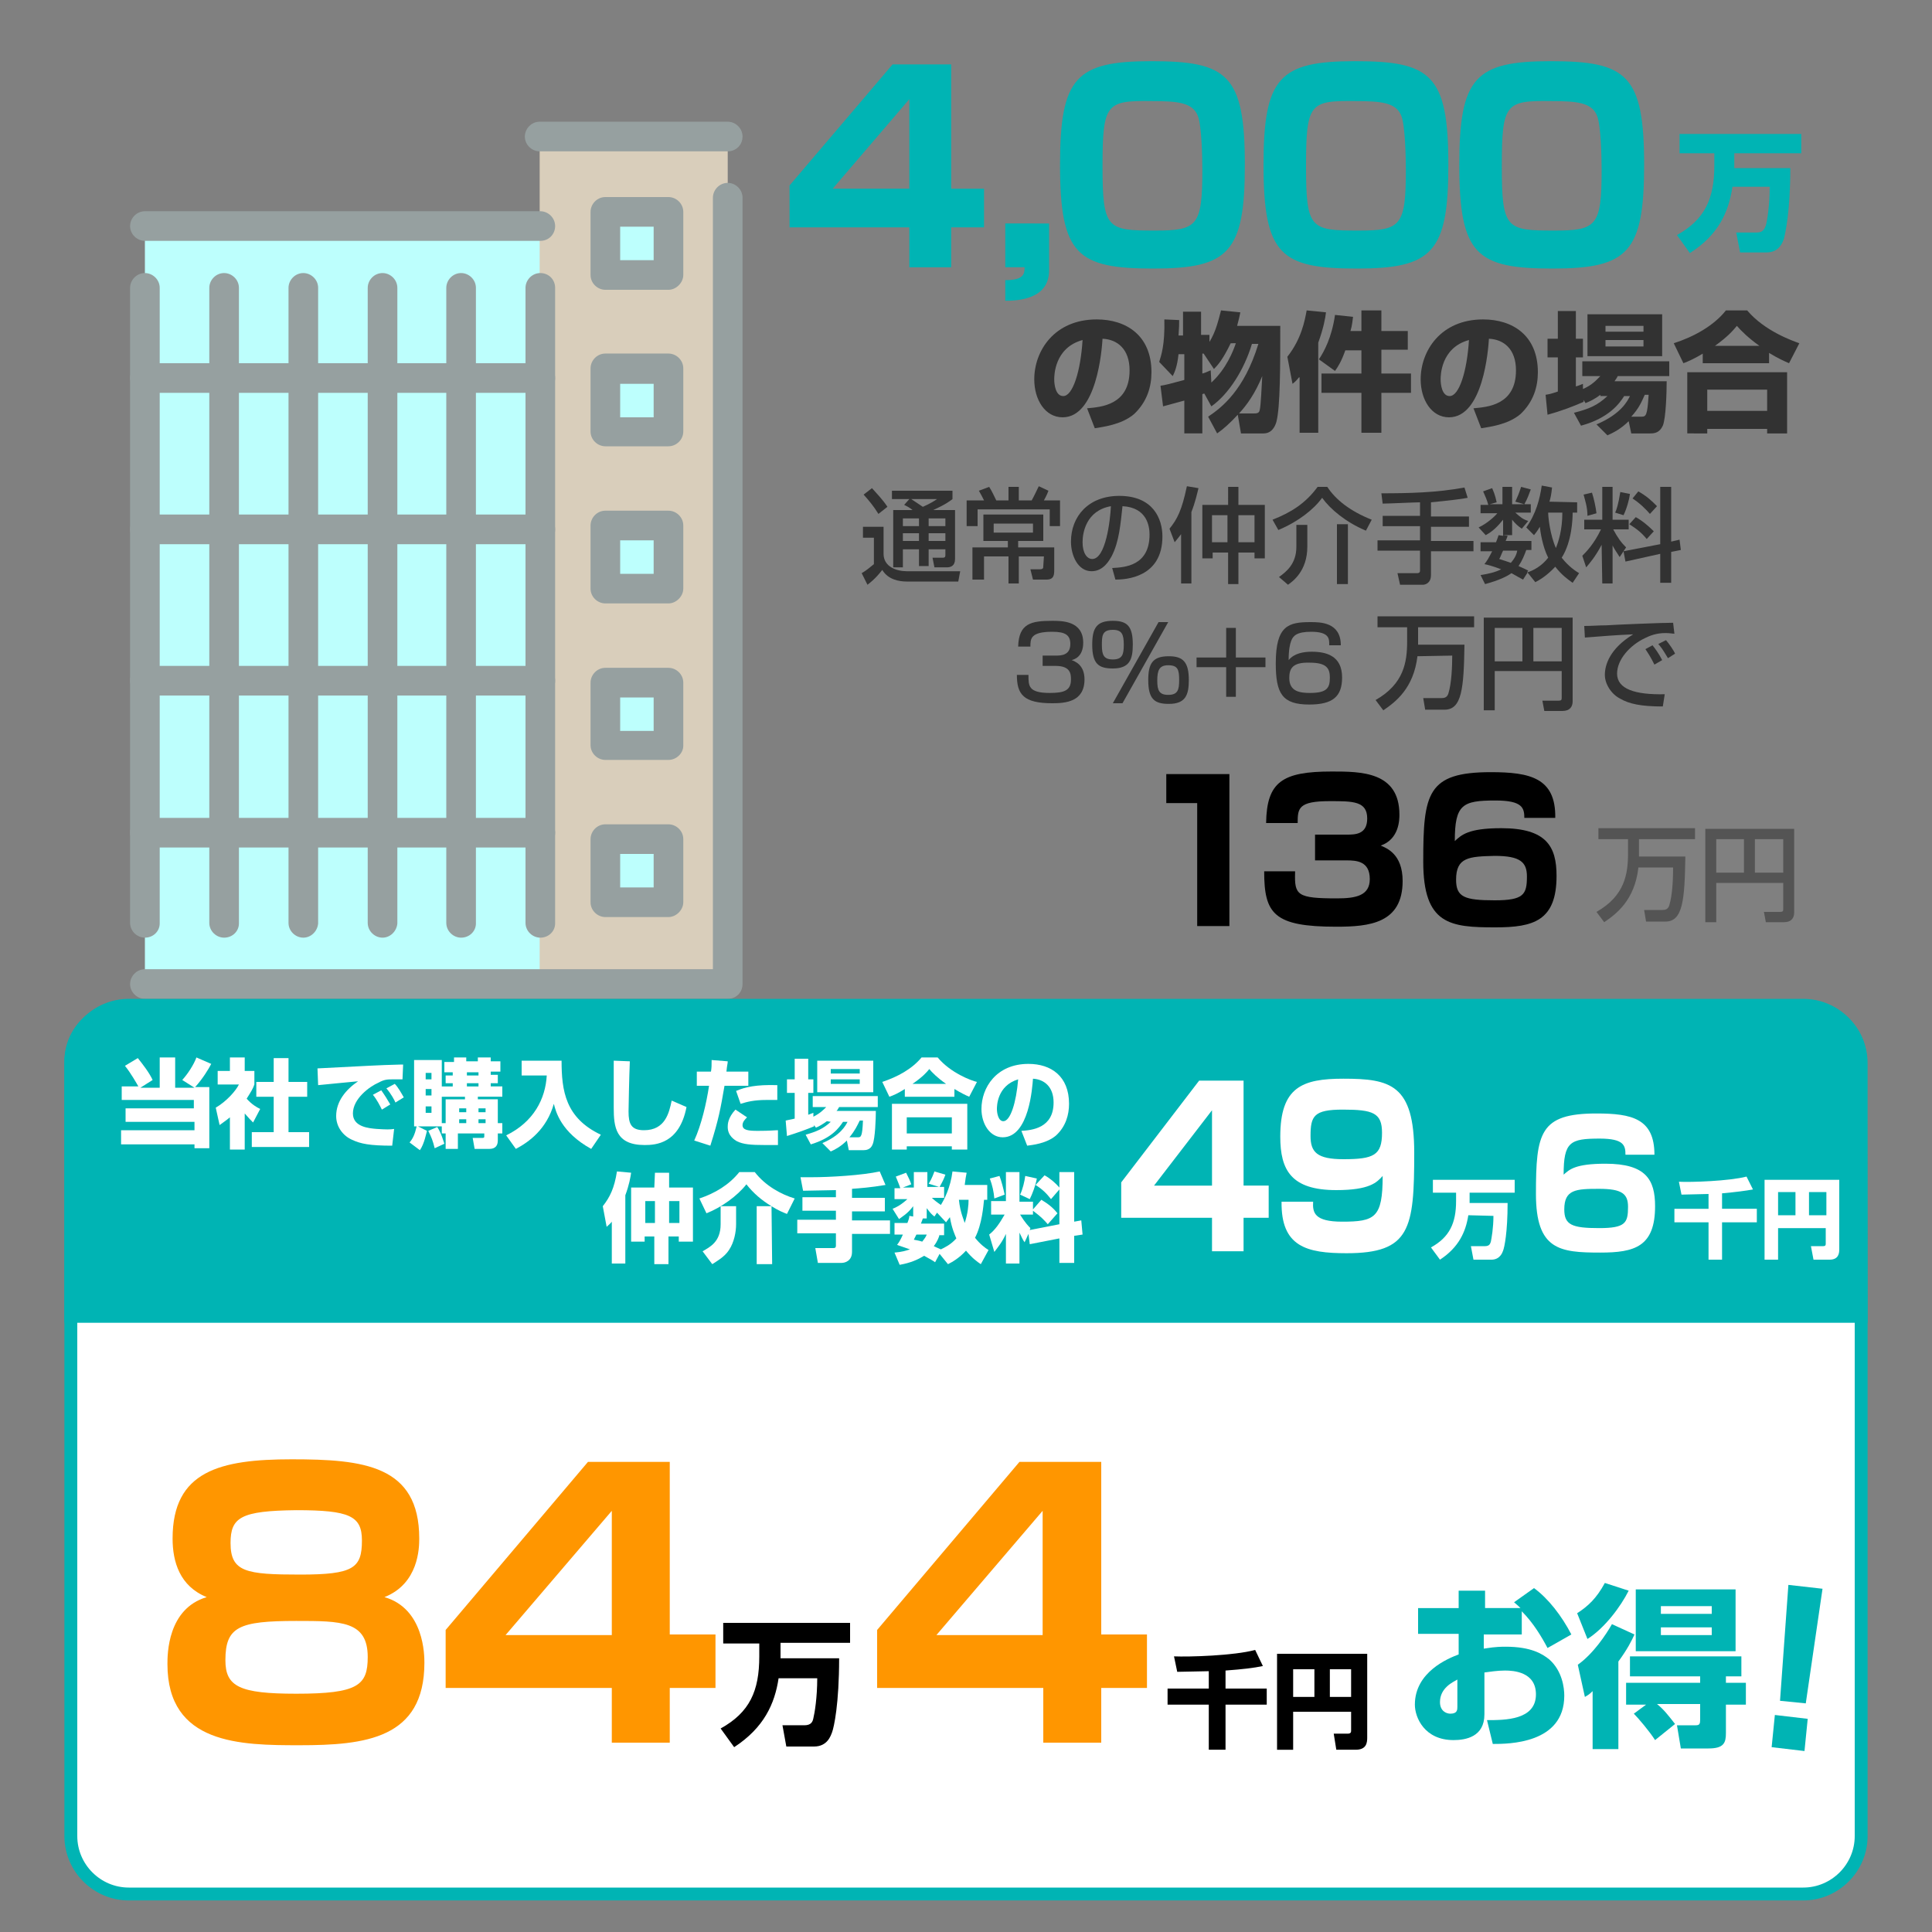
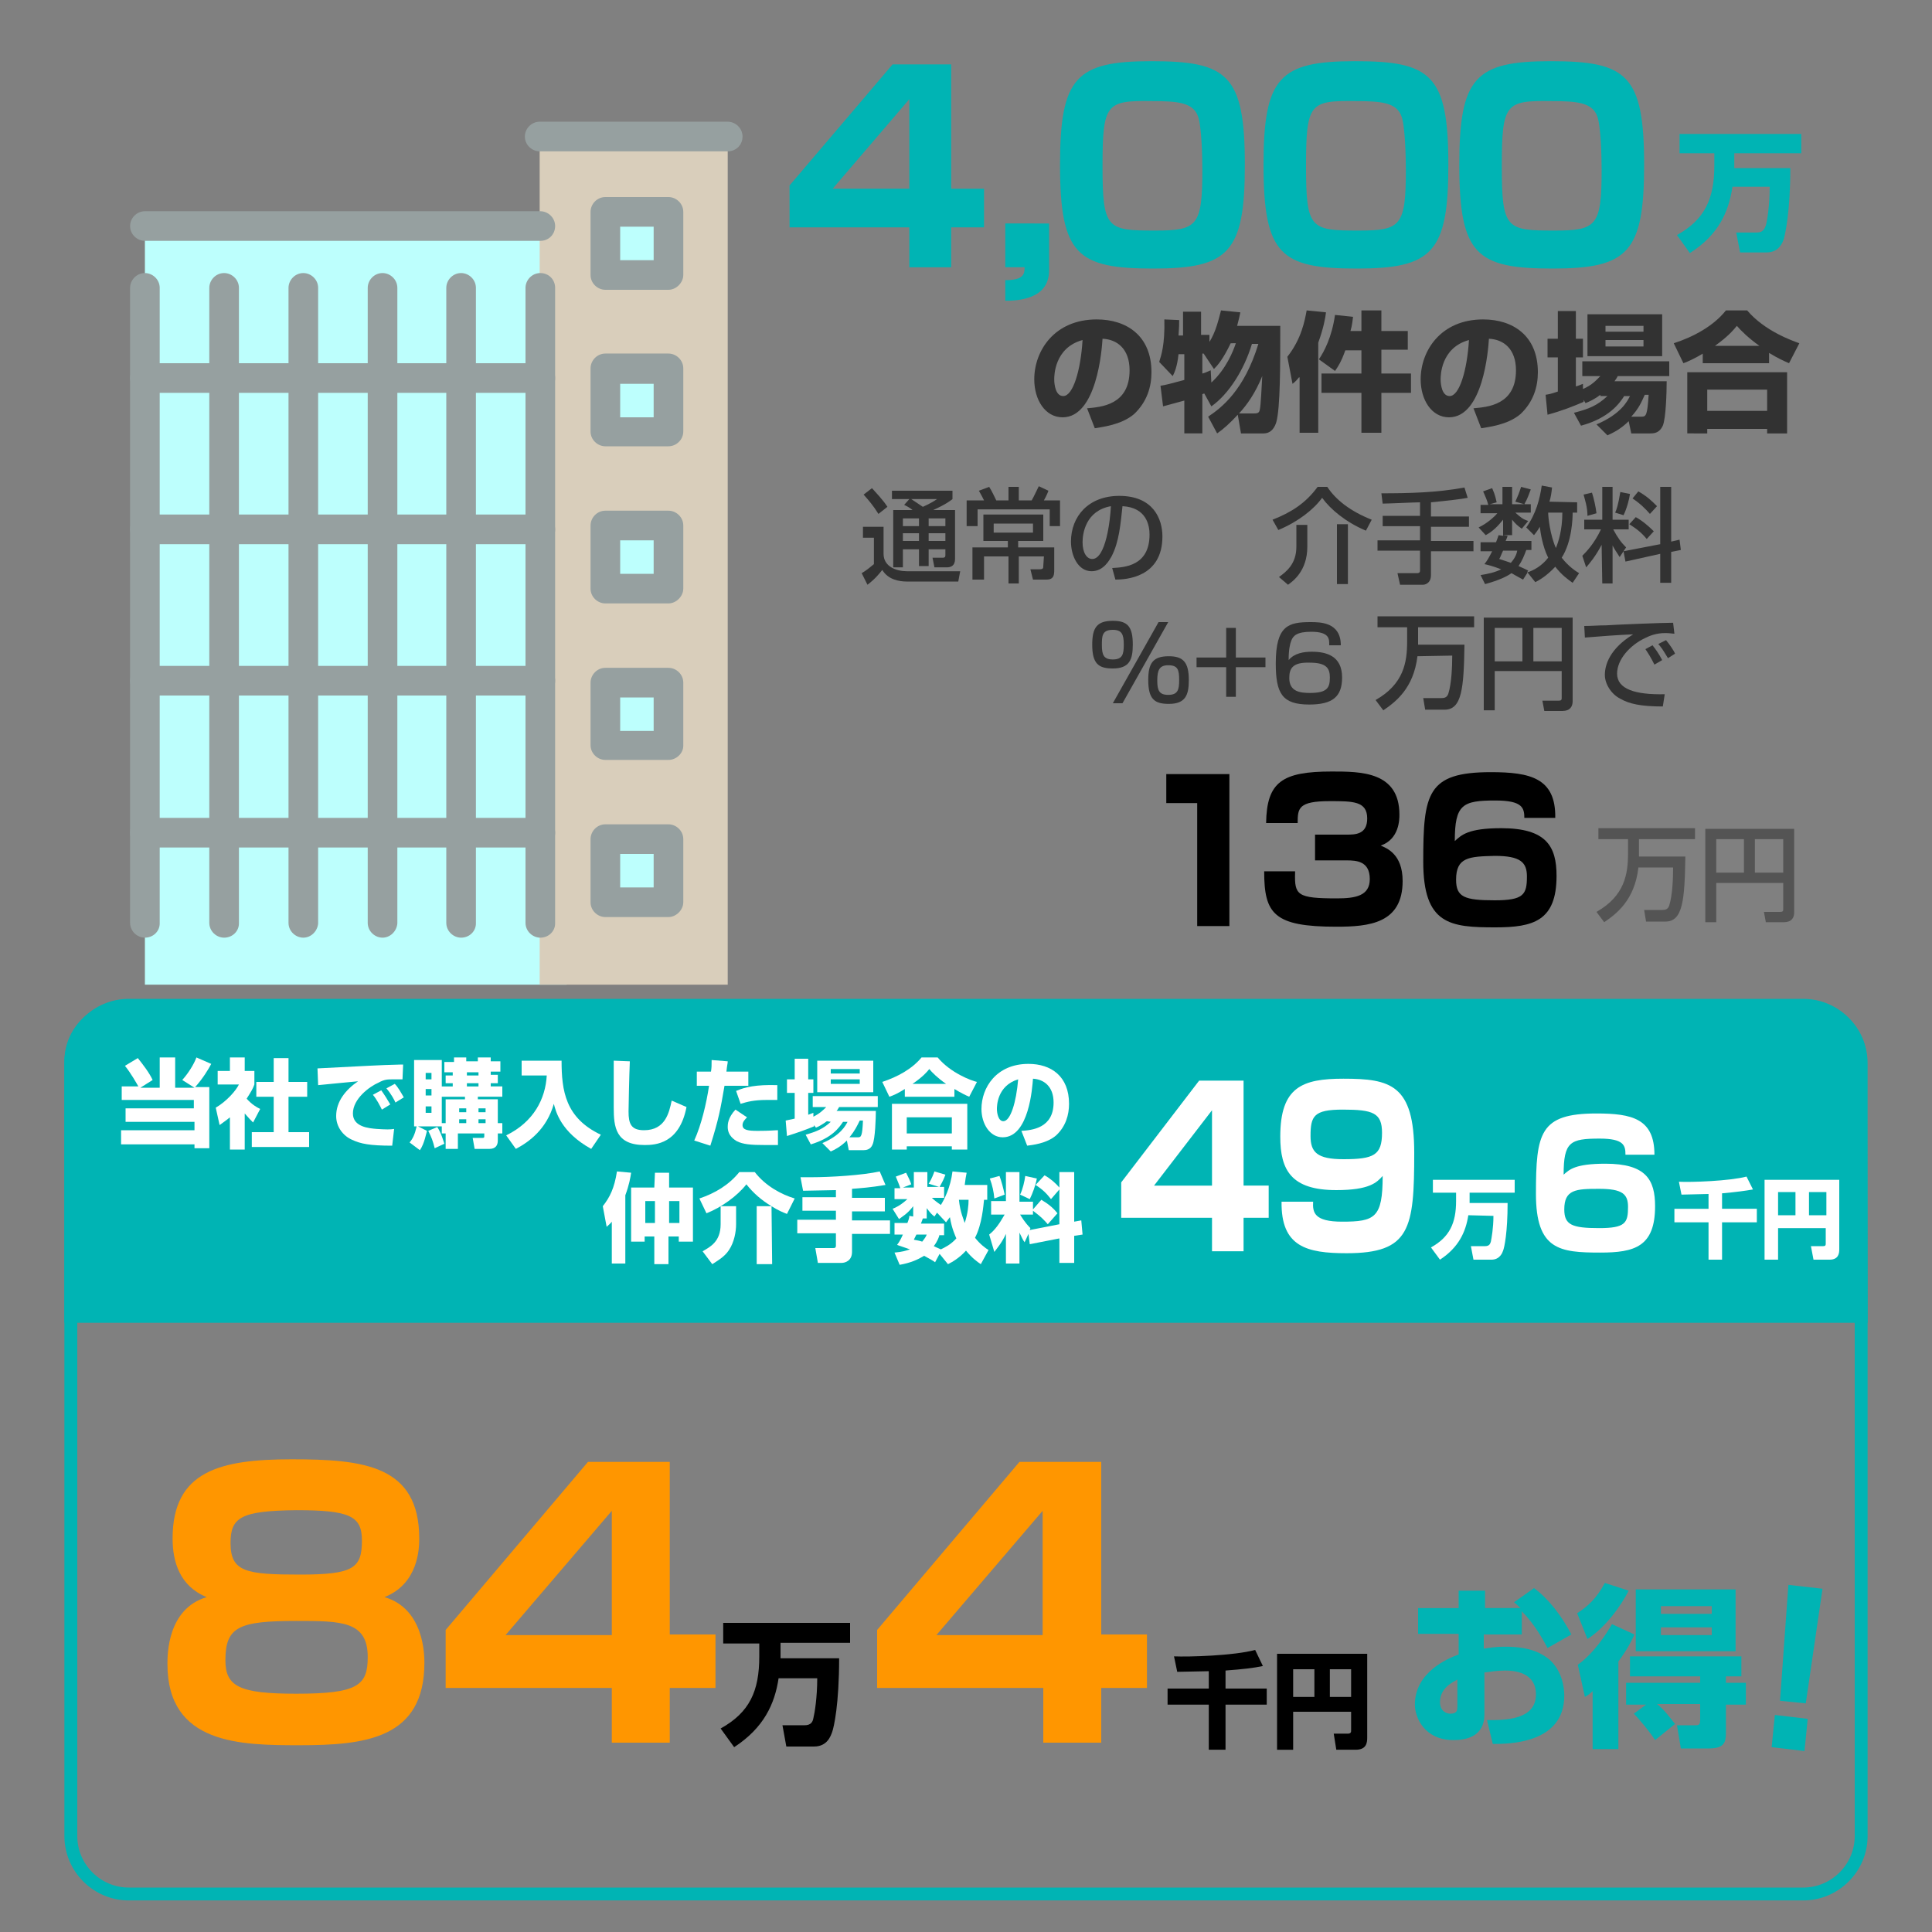
<svg xmlns="http://www.w3.org/2000/svg" version="1.1" id="レイヤー_1" x="0px" y="0px" viewBox="0 0 300 300" style="enable-background:new 0 0 300 300;" xml:space="preserve">
  <rect x="0" y="0" width="300" height="300" fill="#808080" stroke="none" />
  <style type="text/css">
	.st0{fill-rule:evenodd;clip-rule:evenodd;fill:#BDFFFD;}
	.st1{fill-rule:evenodd;clip-rule:evenodd;fill:#D9CEBB;}
	.st2{fill:#96A0A0;}
	.st3{fill:#FFFFFF;}
	.st4{fill:#00B4B4;}
	.st5{enable-background:new    ;}
	.st6{fill:#545454;}
	.st7{fill:#323232;}
	.st8{fill:none;}
	.st9{fill:#FF9600;}
</style>
  <g id="レイヤー_4">
    <g id="group_00000125567505036780927550000000438115280079478401_">
      <rect x="22.5" y="35.2" class="st0" width="65.5" height="117.7" />
      <rect x="83.8" y="21.3" class="st1" width="29.2" height="131.6" />
      <rect x="93.3" y="32.9" class="st0" width="10.5" height="10.5" />
      <rect x="93.3" y="56.9" class="st0" width="10.5" height="10.5" />
      <rect x="93.3" y="81.3" class="st0" width="10.5" height="10.5" />
      <rect x="93.3" y="105.6" class="st0" width="10.5" height="10.5" />
      <rect x="93.3" y="130" class="st0" width="10.5" height="10.5" />
-       <path class="st2" d="M113,155.1H22.5c-1.2,0-2.3-1-2.3-2.3c0-1.2,1-2.3,2.3-2.3h88.2V30.7c0-1.2,1-2.3,2.3-2.3    c1.2,0,2.3,1,2.3,2.3v122.1C115.3,154.1,114.3,155.1,113,155.1z" />
      <path class="st2" d="M83.9,37.4H22.5c-1.2,0-2.3-1-2.3-2.3c0-1.2,1-2.3,2.3-2.3h61.4c1.2,0,2.3,1,2.3,2.3    C86.2,36.4,85.2,37.4,83.9,37.4z" />
      <path class="st2" d="M113,23.5H83.8c-1.2,0-2.3-1-2.3-2.3c0-1.2,1-2.3,2.3-2.3H113c1.2,0,2.3,1,2.3,2.3S114.3,23.5,113,23.5z" />
      <path class="st2" d="M103.8,142.4H94c-1.2,0-2.3-1-2.3-2.3v-9.8c0-1.2,1-2.3,2.3-2.3h9.8c1.2,0,2.3,1,2.3,2.3v9.8    C106.1,141.3,105,142.4,103.8,142.4z M96.3,137.8h5.2v-5.2h-5.2V137.8z" />
      <path class="st2" d="M103.8,118H94c-1.2,0-2.3-1-2.3-2.3V106c0-1.2,1-2.3,2.3-2.3h9.8c1.2,0,2.3,1,2.3,2.3v9.8    C106.1,117,105,118,103.8,118z M96.3,113.5h5.2v-5.2h-5.2V113.5z" />
      <path class="st2" d="M103.8,93.7H94c-1.2,0-2.3-1-2.3-2.3v-9.8c0-1.2,1-2.3,2.3-2.3h9.8c1.2,0,2.3,1,2.3,2.3v9.8    C106.1,92.6,105,93.7,103.8,93.7z M96.3,89.1h5.2v-5.2h-5.2V89.1z" />
      <path class="st2" d="M103.8,69.3H94c-1.2,0-2.3-1-2.3-2.3v-9.8c0-1.2,1-2.3,2.3-2.3h9.8c1.2,0,2.3,1,2.3,2.3V67    C106.1,68.3,105,69.3,103.8,69.3z M96.3,64.8h5.2v-5.2h-5.2V64.8z" />
      <path class="st2" d="M103.8,45H94c-1.2,0-2.3-1-2.3-2.3v-9.8c0-1.2,1-2.3,2.3-2.3h9.8c1.2,0,2.3,1,2.3,2.3v9.8    C106.1,43.9,105,45,103.8,45z M96.3,40.4h5.2v-5.2h-5.2V40.4z" />
      <path class="st2" d="M83.9,61H22.5c-1.2,0-2.3-1-2.3-2.3c0-1.2,1-2.3,2.3-2.3h61.4c1.2,0,2.3,1,2.3,2.3C86.2,60,85.2,61,83.9,61z" />
      <path class="st2" d="M83.9,84.5H22.5c-1.2,0-2.3-1-2.3-2.3c0-1.2,1-2.3,2.3-2.3h61.4c1.2,0,2.3,1,2.3,2.3    C86.2,83.5,85.2,84.5,83.9,84.5z" />
      <path class="st2" d="M83.9,108H22.5c-1.2,0-2.3-1-2.3-2.3s1-2.3,2.3-2.3h61.4c1.2,0,2.3,1,2.3,2.3S85.2,108,83.9,108z" />
      <path class="st2" d="M83.9,131.6H22.5c-1.2,0-2.3-1-2.3-2.3s1-2.3,2.3-2.3h61.4c1.2,0,2.3,1,2.3,2.3S85.2,131.6,83.9,131.6z" />
      <path class="st2" d="M59.4,145.6c-1.2,0-2.3-1-2.3-2.3V44.7c0-1.2,1-2.3,2.3-2.3c1.2,0,2.3,1,2.3,2.3v98.7    C61.6,144.6,60.6,145.6,59.4,145.6z" />
      <path class="st2" d="M71.6,145.6c-1.2,0-2.3-1-2.3-2.3V44.7c0-1.2,1-2.3,2.3-2.3c1.2,0,2.3,1,2.3,2.3v98.7    C73.9,144.6,72.9,145.6,71.6,145.6z" />
      <path class="st2" d="M83.9,145.6c-1.2,0-2.3-1-2.3-2.3V44.7c0-1.2,1-2.3,2.3-2.3s2.3,1,2.3,2.3v98.7    C86.2,144.6,85.2,145.6,83.9,145.6z" />
      <path class="st2" d="M47.1,145.6c-1.2,0-2.3-1-2.3-2.3V44.7c0-1.2,1-2.3,2.3-2.3c1.2,0,2.3,1,2.3,2.3v98.7    C49.3,144.6,48.3,145.6,47.1,145.6z" />
      <path class="st2" d="M34.8,145.6c-1.2,0-2.3-1-2.3-2.3V44.7c0-1.2,1-2.3,2.3-2.3c1.2,0,2.3,1,2.3,2.3v98.7    C37.1,144.6,36.1,145.6,34.8,145.6z" />
      <path class="st2" d="M22.5,145.6c-1.2,0-2.3-1-2.3-2.3V44.7c0-1.2,1-2.3,2.3-2.3c1.2,0,2.3,1,2.3,2.3v98.7    C24.8,144.6,23.8,145.6,22.5,145.6z" />
    </g>
    <g>
-       <path class="st3" d="M20,294.1c-5,0-9-4-9-9v-120c0-5,4-9,9-9h260c5,0,9,4,9,9v120c0,5-4,9-9,9H20z" />
      <path class="st4" d="M280,157.1c4.4,0,8,3.6,8,8v120c0,4.4-3.6,8-8,8H20c-4.4,0-8-3.6-8-8v-120c0-4.4,3.6-8,8-8H280 M280,155.1H20    c-5.5,0-10,4.5-10,10v120c0,5.5,4.5,10,10,10h260c5.5,0,10-4.5,10-10v-120C290,159.6,285.5,155.1,280,155.1L280,155.1z" />
    </g>
    <g>
      <g class="st5">
        <path class="st4" d="M147.7,9.9v19.4h5.1v6h-5.1v6.2h-6.5v-6.2h-18.6v-6.5l16-18.8h9.1V9.9z M141.2,15.4l-11.9,13.9h11.9V15.4z" />
      </g>
      <g class="st5">
        <path class="st4" d="M162.9,34.7V42c0,4.5-4.9,4.7-6.8,4.7v-3.2c2.8,0,3-0.9,3-2h-3v-6.8H162.9z" />
      </g>
      <g class="st5">
        <path class="st4" d="M179.1,41.7c-11.8,0-14.5-2.1-14.5-16.1c0-13.6,2.5-16.1,14.2-16.1c11.8,0,14.5,2.1,14.5,16.1     C193.3,39.2,190.8,41.7,179.1,41.7z M171.2,25.8c0,9.8,0.7,10,8.2,10c6.5,0,7.3-0.7,7.3-9.4c0-1.9-0.1-6.9-0.7-8.4     c-0.8-2.1-3.2-2.3-7.1-2.3C171.8,15.6,171.2,16,171.2,25.8z" />
        <path class="st4" d="M210.7,41.7c-11.8,0-14.5-2.1-14.5-16.1c0-13.6,2.5-16.1,14.2-16.1c11.8,0,14.5,2.1,14.5,16.1     C224.9,39.2,222.4,41.7,210.7,41.7z M202.8,25.8c0,9.8,0.7,10,8.2,10c6.5,0,7.3-0.7,7.3-9.4c0-1.9-0.1-6.9-0.7-8.4     c-0.8-2.1-3.2-2.3-7.1-2.3C203.4,15.6,202.8,16,202.8,25.8z" />
      </g>
      <g class="st5">
        <path class="st4" d="M241.1,41.7c-11.8,0-14.5-2.1-14.5-16.1c0-13.6,2.5-16.1,14.2-16.1c11.8,0,14.5,2.1,14.5,16.1     C255.3,39.2,252.8,41.7,241.1,41.7z M233.2,25.8c0,9.8,0.7,10,8.2,10c6.5,0,7.3-0.7,7.3-9.4c0-1.9-0.1-6.9-0.7-8.4     c-0.8-2.1-3.2-2.3-7.1-2.3C233.8,15.6,233.2,16,233.2,25.8z" />
      </g>
    </g>
    <g>
      <g class="st5">
        <path class="st4" d="M269,29.1c-0.6,3.9-2.2,7.4-6.6,10.2l-2-2.8c4.3-2.4,5.8-5.6,5.8-10.8v-1.9h-5.4v-3h18.9v3h-10.4v2v0.3h8.7     c0,6.8-0.8,10.2-1,11c-0.2,0.5-0.7,2.1-2.7,2.1h-4.1l-0.6-3.1h3.2c1,0,1.2-0.6,1.4-1.1c0.2-0.7,0.6-3.1,0.6-6H269V29.1z" />
      </g>
    </g>
    <g>
      <g class="st5">
        <path class="st6" d="M254.4,134.8c-0.6,5-3.4,7.1-5.3,8.4l-1.2-1.6c4.4-2.5,4.9-5.9,4.9-9.1v-2.2h-4.6v-1.7h15v1.7h-8.7v2.2     c0,0.2,0,0.4,0,0.5h7.2c-0.1,6.8-0.4,10.1-3.1,10.1h-3l-0.3-1.8h2.8c0.5,0,0.9-0.1,1.1-0.7c0.5-1.6,0.6-4.2,0.6-5.9h-5.4V134.8z" />
        <path class="st6" d="M276.9,137.1h-10.4v6.1h-1.7v-14.5h13.8v13c0,0.8-0.4,1.5-1.6,1.5h-2.8l-0.3-1.6h2.5c0.4,0,0.5-0.1,0.5-0.4     V137.1z M266.5,135.5h4.3v-5.2h-4.3V135.5z M272.5,135.5h4.4v-5.2h-4.4V135.5z" />
      </g>
    </g>
    <g>
      <g class="st5">
        <path class="st7" d="M168.8,63.4c2.2-0.2,6.6-0.5,6.6-5.9c0-3.3-1.9-4.8-4.2-4.9c-0.1,1.7-0.9,12.2-6.2,12.2     c-2.7,0-4.4-2.7-4.4-5.9c0-4.4,3.1-9.3,9.7-9.3c4.6,0,8.5,2.5,8.5,8.2c0,2.3-0.7,4.6-2.7,6.5c-2,1.7-5,2-6.1,2.2L168.8,63.4z      M163.7,58.9c0,0.8,0.2,2.6,1.4,2.6c1.5,0,2.7-3.9,3-8.7C163.7,54,163.7,58.4,163.7,58.9z" />
        <path class="st7" d="M187.6,64.7c2.1-1.4,5.6-4.1,7.8-11.3h-1c-1.2,4-3.6,7.8-6.3,9.7l-1.1-2l-0.3,0.1v6.1h-2.8v-5.1     c-2.2,0.6-2.6,0.7-3.3,0.9l-0.4-3.2c0.7-0.1,1.5-0.3,3.7-0.9v-4H183c-0.2,1.9-0.6,2.8-0.9,3.4l-2.1-2.2c0.3-1,0.9-2.6,0.8-6.6     l2.3,0.1c0,0.7,0,1.1-0.1,2.4h0.7v-3.7h2.8V52h1.3v1.1c1-1.6,1.4-3.4,1.8-4.9l3,0.3c-0.1,0.5-0.2,1-0.5,2.1h6.7     c0,6.3,0,12.6-0.6,14.9c-0.2,0.7-0.7,1.8-2,1.8h-3.5l-0.5-2.9c-1.2,1.3-2.2,2.2-3.2,2.9L187.6,64.7z M191.1,53.3     c-1.2,2.5-2,3.4-2.6,4l-1.6-2.4h-0.2V58c0.4-0.1,0.6-0.2,1.3-0.5l0.1,1.9c2.3-2.1,3.4-4.9,3.8-6.1H191.1z M194.6,64.2     c0.5,0,0.9,0,1-0.5c0.2-0.7,0.3-3.8,0.4-5.3c-1.1,2.7-2.4,4.5-3.6,5.8H194.6z" />
        <path class="st7" d="M201.7,58.6c-0.4,0.5-0.6,0.7-1,1l-0.8-4.2c2.2-2.8,2.7-5.6,3-7.2l3,0.3c-0.1,0.9-0.4,2.5-1.2,4.7v14h-2.9     v-8.6H201.7z M208.9,54.4c-0.6,1.7-1.1,2.5-1.6,3.2l-2.5-1.8c0.8-1.2,2-3.4,2.5-6.9l2.8,0.3c-0.1,0.6-0.1,1.2-0.4,2.2h1.7v-3.2     h3.1v3.2h4.1v2.9h-4.1V58h4.6v3h-4.6v6.2h-3.1V61h-6.2v-3h6.2v-3.6H208.9z" />
        <path class="st7" d="M228.8,63.4c2.2-0.2,6.6-0.5,6.6-5.9c0-3.3-1.9-4.8-4.2-4.9c-0.1,1.7-0.9,12.2-6.2,12.2     c-2.7,0-4.4-2.7-4.4-5.9c0-4.4,3.1-9.3,9.7-9.3c4.6,0,8.5,2.5,8.5,8.2c0,2.3-0.7,4.6-2.7,6.5c-2,1.7-5,2-6.1,2.2L228.8,63.4z      M223.7,58.9c0,0.8,0.2,2.6,1.4,2.6c1.5,0,2.7-3.9,3-8.7C223.7,54,223.7,58.4,223.7,58.9z" />
        <path class="st7" d="M248.5,61.3c-0.9,0.7-1.6,1-2.3,1.3l-0.3-0.5v0.3c-1.6,0.7-3.4,1.4-5.6,2l-0.3-3.1c0.6-0.1,0.7-0.1,1.9-0.5     v-5.3h-1.6v-2.9h1.6v-4.3h2.8v4.3h1.1v2.9h-1.1V60c0.4-0.1,0.6-0.2,1.1-0.4v0.8c1.4-0.6,2-1.3,2.7-2h-2.8v-2.3h13.5v2.3h-8     c-0.2,0.4-0.3,0.5-0.5,0.8h8.1c0,1.5-0.1,5.7-0.6,6.9c-0.5,1.1-1.3,1.2-1.9,1.2h-3l-0.4-1.9c-1.2,1.2-2.4,1.8-3.3,2.2l-1.7-1.7     c3.8-1.6,4.8-3.6,5.2-4.4h-0.9c-0.7,1.1-2.3,3.4-6.7,4.6l-1.1-2c2.3-0.6,3.6-1.1,5.2-2.6h-1.1V61.3z M246.5,48.8h11.6v6.5h-11.6     V48.8z M249.3,50.6v0.9h5.9v-0.9H249.3z M249.3,52.8v1h5.9v-1H249.3z M254.9,64.7c0.7,0,0.9-0.2,1.1-3.4h-0.6     c-0.5,1.1-0.9,2.1-2.1,3.4H254.9z" />
        <path class="st7" d="M264.6,54.8c-1.5,0.9-2.4,1.3-3.2,1.6l-1.5-3.1c3.1-1,6.2-2.7,8.1-5.1h3.3c2.7,3.2,7,4.7,8.1,5.1l-1.6,3.1     c-0.7-0.3-1.8-0.8-3.1-1.6v1.6h-10.3v-1.6H264.6z M262,57.8h15.5v9.5h-3.1v-0.7h-9.3v0.7H262V57.8z M265.1,60.5v3.3h9.3v-3.3     H265.1z M273.2,53.7c-1.7-1.2-2.9-2.4-3.5-3.1c-0.5,0.6-1.3,1.6-3.4,3.1H273.2z" />
      </g>
    </g>
    <g>
      <g class="st5">
        <path class="st7" d="M133.9,81.8h3.3V86c0,2,2,2.7,3.6,2.7h8.3l-0.3,1.6h-8c-1.2,0-2.9-0.3-3.8-1.8c-0.4,0.5-1.1,1.4-2.3,2.3     l-0.9-1.8c0.7-0.4,1.3-0.9,1.9-1.4v-4.1H134v-1.7H133.9z M135.4,75.8c0.7,0.8,1.7,1.8,2.4,2.9l-1.4,1.1c-0.8-1.3-1.5-2.1-2.3-3     L135.4,75.8z M141.2,77.5h-2.7v-1.3h9.4v1.3c-0.4,0.3-1,0.8-3,1.7h3.4v7.6c0,1.1-0.7,1.3-1.3,1.3h-1.9l-0.3-1.5h1.6     c0.4,0,0.4-0.2,0.4-0.5v-0.8h-2.6v2.6h-1.5v-2.6h-2.5v2.8h-1.5v-8.9h3c-0.5-0.4-0.7-0.5-1.3-0.8L141.2,77.5z M140.2,80.5v1.2h2.5     v-1.2H140.2z M140.2,82.8V84h2.5v-1.2H140.2z M141.5,77.5c0.6,0.4,1.2,0.8,1.8,1.2c0.2-0.1,1.2-0.5,2.2-1.2H141.5z M144.2,80.5     v1.2h2.6v-1.2H144.2z M144.2,82.8V84h2.6v-1.2H144.2z" />
        <path class="st7" d="M153.6,75.6c0.4,0.6,0.9,1.7,1.1,2.1h1.9v-2.1h1.6v2.1h2c0.4-0.7,0.9-1.8,1.1-2.2l1.5,0.7     c-0.2,0.6-0.6,1.3-0.7,1.5h2.5v4H163v-2.6h-11.2v2.6h-1.7v-4h2.7c-0.2-0.4-0.5-1-0.8-1.5L153.6,75.6z M162.1,86.4h-3.9v4.2h-1.6     v-4.2h-3.8V90H151v-5h5.5v-1h-3.8v-4.1h9.3V84h-3.9v1h5.6v3.4c0,0.8,0,1.6-1.2,1.6h-2.1l-0.4-1.6h1.4c0.6,0,0.6-0.2,0.6-0.5     L162.1,86.4L162.1,86.4z M154.3,81.3v1.4h6.1v-1.4H154.3z" />
        <path class="st7" d="M172.7,88.2c1.9-0.1,5.8-0.3,5.8-5.2c0-1.3-0.4-4.2-4.2-4.4c-0.3,2.7-0.5,5.5-1.7,7.8     c-0.3,0.5-1.2,2.3-3.1,2.3c-2.1,0-3.2-2.4-3.2-4.6c0-3.9,2.7-7.1,7.5-7.1c5.3,0,6.7,3.6,6.7,6.3c0,6.4-5.7,6.7-7.3,6.7     L172.7,88.2z M168.1,84.2c0,1.7,0.7,2.6,1.5,2.6c2.1,0,2.8-6,2.9-8.2C168.6,79.3,168.1,82.8,168.1,84.2z" />
-         <path class="st7" d="M183.5,82.8c-0.5,0.7-0.7,0.9-1.1,1.4l-0.8-2.1c1.2-1.5,1.9-2.8,2.7-6.6l1.8,0.3c-0.2,0.8-0.5,2.2-1.1,3.7     v11.1h-1.6v-7.8H183.5z M190.7,75.6h1.6v2.8h4.1v8.3h-1.6v-0.9h-2.5v4.9h-1.6v-4.9h-2.4v0.9h-1.6v-8.3h4V75.6z M188.2,80v4.2h2.4     V80H188.2z M192.3,80v4.2h2.5V80H192.3z" />
        <path class="st7" d="M212.1,82.4c-3.1-1.3-5.5-3.3-6.8-5.1c-1.3,1.8-3.7,3.7-6.8,5l-0.9-1.6c2.8-1.1,5.1-2.5,7-5.1h1.5     c1.3,2,3.6,3.8,6.9,5.1L212.1,82.4z M203,81.4v3.5c0,3.8-2.3,5.4-3,5.9l-1.4-1.2c1.1-0.8,2.7-2,2.7-4.7v-3.4h1.7V81.4z      M209.3,81.4v9.3h-1.7v-9.3H209.3z" />
        <path class="st7" d="M220.5,78c-0.8,0-4.9,0.2-5.8,0.2l-0.2-1.6c4.3,0,8.6-0.1,12.9-0.9l0.5,1.6c-1,0.2-2.7,0.4-5.7,0.7v2.2h5.9     v1.6h-5.9V84h6.6v1.6h-6.6v3.7c0,1.4-1.1,1.5-1.2,1.5h-3.6L217,89h3c0.2,0,0.5,0,0.5-0.4v-3.1h-6.6v-1.6h6.6v-2.2h-5.8v-1.6h5.8     V78z" />
        <path class="st7" d="M244.9,78v1.6h-0.7c0,0.9-0.1,4.5-1.7,7c1.1,1.4,2.2,2.1,2.7,2.4l-1,1.5c-0.7-0.5-1.7-1.2-2.7-2.5     c-1.3,1.4-2.5,2.1-3.1,2.4l-1.2-1.5l-0.7,1.1c-0.4-0.2-0.9-0.5-1.8-1c-0.7,0.5-1.9,1.1-4.1,1.7l-0.7-1.4c1.2-0.2,2.2-0.4,3.2-0.9     c-1.3-0.5-2.1-0.7-2.6-0.8c0.4-0.5,0.7-1,1.2-2h-1.8v-1.4h2.4c0.2-0.5,0.3-0.8,0.4-1.1l0.7,0.1v-2.5c-0.9,1.1-1.6,1.8-2.7,2.4     l-1.1-1.2c1.3-0.6,2.5-1.7,2.9-2.2h-2.6v-1.3h1.2c-0.2-0.8-0.5-1.4-0.8-2.1l1.4-0.5c0.5,1.1,0.6,1.8,0.7,2.2l-1.1,0.3h2v-2.7h1.5     v2.7h1.9l-1.4-0.4c0.4-0.9,0.5-1.1,0.9-2.3l1.5,0.4c-0.4,1-0.4,1.2-1,2.3h1v1.3h-2.4c0.8,0.7,1.1,1,2,1.3l-1,1.2     c-0.7-0.5-1-0.8-1.5-1.4v2.4h-1.4l0.7,0.1c-0.1,0.4-0.2,0.5-0.3,0.8h4v1.4H237c-0.3,0.8-0.6,1.6-1.2,2.5c0.5,0.2,1.3,0.6,1.5,0.7     l-0.2,0.3c1-0.3,2.3-1,3.3-2.3c-0.9-1.8-1.2-4-1.3-4.8c-0.4,0.7-0.6,0.9-0.9,1.3l-1.2-1.2c1.5-2.1,2.1-4.4,2.4-6.5l1.6,0.3     c-0.1,1-0.2,1.5-0.4,2.2L244.9,78L244.9,78z M233.4,85.5c-0.3,0.6-0.4,1-0.6,1.3c0.9,0.3,1.3,0.4,1.8,0.6c0.7-0.8,0.9-1.4,1-1.9     H233.4z M240.4,79.6c0,0.7,0.3,3.5,1.2,5.5c0.4-1,1-2.8,1-5.5H240.4z" />
        <path class="st7" d="M248.7,84.6c-1,1.9-1.9,2.9-2.4,3.5l-0.6-1.8c0.6-0.6,1.8-1.8,2.9-4.1H246v-1.5h2.8v-5.1h1.6v5.1h2.5v1.5     h-2.4c0.7,1.3,1.2,2,2,2.8l-1,1.5c-0.5-0.8-0.8-1.2-1.1-1.8v5.9h-1.6L248.7,84.6L248.7,84.6z M247.2,76.5     c0.3,0.9,0.6,2.3,0.7,3.2l-1.4,0.4c0-1.4-0.4-2.5-0.6-3.3L247.2,76.5z M253.1,76.7c-0.1,0.8-0.5,2.3-1,3.3l-1.3-0.4     c0.2-0.4,0.5-1.3,0.8-3.2L253.1,76.7z M257.8,84.5v-8.9h1.7v8.5l1.3-0.3l0.2,1.6l-1.5,0.3v4.8h-1.7V86l-5.4,1.2l-0.3-1.6     L257.8,84.5z M254,80.3c1.1,0.6,2.1,1.5,2.8,2.2l-1.1,1.2c-0.8-1-1.6-1.6-2.7-2.3L254,80.3z M254.4,76.3c1.4,0.8,2.1,1.5,2.9,2.3     l-1.1,1.2c-0.7-0.8-1.5-1.6-2.7-2.4L254.4,76.3z" />
      </g>
    </g>
    <g>
      <g class="st5">
-         <path class="st7" d="M159.7,104.9c0,1.6,0,2.7,3.3,2.7c2.3,0,3.3-0.4,3.3-2.1c0-0.9-0.1-2.1-2.4-2.1h-2v-1.6h2     c0.8,0,2.3,0,2.3-1.8c0-1.4-0.8-1.9-2.8-1.9c-3.4,0-3.4,1.1-3.4,2.3h-1.9c0.1-3.6,2-4,5.3-4c1.5,0,4.8,0,4.8,3.4     c0,2.2-1.4,2.6-1.8,2.7c0.5,0.2,2,0.7,2,3c0,3.5-3,3.7-5,3.7c-4.5,0-5.5-1.4-5.5-4.4h1.8V104.9z" />
        <path class="st7" d="M175.9,100.1c0,2.3-0.5,3.7-3.1,3.7c-2.2,0-3.2-0.7-3.2-3.7c0-2.6,0.7-3.7,3.2-3.7     C175.1,96.4,175.9,97.3,175.9,100.1z M171.1,100.2c0,1.5,0.3,2.2,1.7,2.2c1.5,0,1.7-0.8,1.7-2.3c0-1.6-0.3-2.3-1.7-2.3     C171.1,97.8,171.1,98.8,171.1,100.2z M181.4,96.6l-7.1,12.6h-1.5l7.1-12.6H181.4z M184.6,105.6c0,2.3-0.5,3.7-3.1,3.7     c-2.2,0-3.2-0.7-3.2-3.7c0-2.6,0.7-3.7,3.2-3.7C183.7,101.9,184.6,102.8,184.6,105.6z M179.7,105.7c0,1.5,0.3,2.2,1.7,2.2     c1.5,0,1.7-0.8,1.7-2.3c0-1.6-0.2-2.3-1.7-2.3C180,103.3,179.7,104.1,179.7,105.7z" />
        <path class="st7" d="M190.4,102.1v-4.6h1.5v4.6h4.6v1.5h-4.6v4.6h-1.5v-4.6h-4.6v-1.5H190.4z" />
      </g>
      <g class="st5">
        <path class="st7" d="M206.4,100c0-0.8,0-1.9-2.8-1.9c-2.2,0-2.8,0.6-3.1,1.4c-0.2,0.5-0.4,1.4-0.4,3c0.9-1.1,2.4-1.3,3.6-1.3     c2.2,0,4.7,0.6,4.7,4c0,3-1.5,4.2-5.1,4.2c-4.2,0-5.2-1.7-5.2-6.4c0-5.9,2-6.4,5.4-6.4c1.5,0,4.7,0,4.7,3.6h-1.8V100z      M200.2,105.3c0,2.1,1.7,2.3,3.2,2.3c2.7,0,3.1-0.8,3.1-2.4c0-1.4-0.5-2.3-3.1-2.3C200.6,102.8,200.2,103.9,200.2,105.3z" />
      </g>
      <g class="st5">
        <path class="st7" d="M220.1,101.9c-0.6,5-3.4,7.1-5.3,8.4l-1.2-1.6c4.4-2.5,4.9-5.9,4.9-9.1v-2.2h-4.6v-1.7h15v1.7h-8.7v2.2     c0,0.2,0,0.4,0,0.5h7.2c-0.1,6.8-0.4,10.1-3.1,10.1h-3l-0.3-1.8h2.8c0.5,0,0.9-0.1,1.1-0.7c0.5-1.6,0.6-4.2,0.6-5.9L220.1,101.9     L220.1,101.9z" />
        <path class="st7" d="M242.5,104.2h-10.4v6.1h-1.7V95.9h13.8v13c0,0.8-0.4,1.5-1.6,1.5h-2.8l-0.3-1.6h2.5c0.4,0,0.5-0.1,0.5-0.4     V104.2z M232.1,102.7h4.3v-5.2h-4.3V102.7z M238.1,102.7h4.4v-5.2h-4.4V102.7z" />
        <path class="st7" d="M260,98.4c-0.3,0-0.7-0.1-1.4-0.1c-1.4,0-2.4,0.4-3.2,0.8c-2.3,1.1-4.3,3.3-4.3,5.5c0,2.4,2.8,3.3,7.4,3.2     l-0.3,1.9c-3.4,0-5.2-0.4-6.6-1.2c-1.4-0.7-2.4-2.3-2.4-3.7c0-1.6,0.8-4.1,4.4-6.3c-2.5,0.1-5,0.3-7.5,0.5l-0.1-1.8     c1.1,0,2.3-0.1,3.4-0.1c1.4-0.1,8.7-0.4,10.4-0.4L260,98.4z M256.9,103.2c-0.6-1.2-1-1.8-1.4-2.4l1.1-0.6c0.4,0.5,1,1.3,1.5,2.3     L256.9,103.2z M259,102.2c-0.9-1.5-1-1.6-1.5-2.2l1.2-0.6c0.5,0.6,1.2,1.6,1.4,2.1L259,102.2z" />
      </g>
    </g>
    <g>
      <g class="st5">
        <path d="M190.9,120.2v23.6h-5v-19.1h-4.8v-4.5C181.1,120.2,190.9,120.2,190.9,120.2z" />
      </g>
      <g class="st5">
        <path d="M201.1,135.5c-0.1,3.5,0.3,4,6.5,4c2.9,0,5.1-0.4,5.1-3c0-2.8-2.1-2.9-3.6-2.9h-4.9v-4h4.9c1.3,0,3.2,0,3.2-2.5     c0-2.7-2.2-2.7-5.8-2.7c-4.9,0-5,1.1-5,3.4h-4.9c0.1-6.4,2.5-8,10.2-8c4.5,0,10.5,0,10.5,6.7c0,0.7,0,3.8-2.9,4.8     c0.9,0.4,3.4,1.3,3.4,5.5c0,6.6-5.2,7.1-10.3,7.1c-9.7,0-11.2-2-11.2-8.6h4.8V135.5z" />
        <path d="M236.7,127.1c0-1.6-0.2-2.8-4.5-2.8c-5.1,0-6.3,0.6-6.3,6.3c1-0.9,2-2,7.2-2c7,0,8.6,2.8,8.6,7.4c0,7-3.6,8-9.5,8     c-7,0-11.2-0.4-11.2-10.2c0-10.6,0.6-13.9,10.5-13.9c6.1,0,10.1,0.9,10,7.1h-4.8V127.1z M226.1,136.6c0,2.7,1.3,3.2,6,3.2     c4.5,0,5-0.9,5-3.7c0-2.2-1-3.2-5-3.2C228.1,133,226.1,133.1,226.1,136.6z" />
      </g>
    </g>
    <g>
      <path class="st4" d="M290,205.4H10v-40.6c0-5.1,4.1-9.2,9.2-9.2h261.5c5.1,0,9.2,4.1,9.2,9.2L290,205.4L290,205.4z" />
    </g>
    <g>
      <g class="st5">
        <path class="st3" d="M21.6,168.9c-0.4-0.7-1.3-2.3-2.2-3.4l2-1.2c0.8,1,1.8,2.3,2.3,3.4l-1.9,1.2h3v-4.7h2.4v4.7h3l-1.9-1.2     c0.9-1,1.8-2.4,2.2-3.5l2.3,1c-0.4,0.8-1.4,2.4-2.5,3.6h2.2v9.5h-2.3v-0.6H18.8v-2.2h11.4v-1.3H19.5v-2.1h10.6v-1.3H18.9v-2.1     h2.7V168.9z" />
        <path class="st3" d="M38,178.5h-2.3v-5c-0.6,0.5-1.2,0.9-1.6,1.2l-0.6-2.7c1.7-1,3.1-2.6,3.6-3.6h-3.3v-2.1h1.9v-2.1H38v2.1h1.5     v2.1c-0.2,0.6-0.5,1.1-1.2,2.2c0.8,0.9,1.5,1.3,2.1,1.6l-1.1,2.1c-0.3-0.3-0.7-0.7-1.3-1.4V178.5z M42.5,164.3h2.3v3.7h2.9v2.3     h-2.9v5.5H48v2.3h-8.9v-2.3h3.4v-5.5h-2.7V168h2.7V164.3z" />
        <path class="st3" d="M62.5,167.6c-0.3,0-0.9,0-1.4,0c-0.9,0-1.4,0-2.3,0.5c-1.4,0.6-4,2.5-4,4.8c0,2.1,2.5,2.3,3.7,2.4     c1.5,0.1,2.1,0.1,2.7,0l-0.3,2.6c-3.5,0-4.9-0.3-6.2-0.9c-1.4-0.6-2.5-2-2.5-3.7c0-2.3,1.5-4.1,3.4-5.4c-1,0.1-5.3,0.5-6.2,0.6     l-0.1-2.6c8.1-0.4,9-0.5,13-0.6c0,0,0.2,0,0.3,0L62.5,167.6z M59.3,172.3c-0.3-0.6-0.8-1.6-1.4-2.3l1.3-0.7     c0.5,0.7,1,1.5,1.4,2.2L59.3,172.3z M61.4,171.2c-0.1-0.3-0.7-1.4-1.4-2.2l1.3-0.7c0.5,0.5,1,1.4,1.4,2.1L61.4,171.2z" />
        <path class="st3" d="M63.6,177.4c0.5-0.6,0.8-1.2,1.1-2.5h-0.4v-10.3h4.3v10.3h-3.7l1.4,0.7c-0.1,0.3-0.4,2-1.1,3L63.6,177.4z      M66.1,166.6v1H67v-1H66.1z M66.1,169.1v1H67v-1H66.1z M66.1,171.8v1H67v-1H66.1z M67.9,175c0.6,0.9,1,2.3,1.1,2.6l-1.5,0.7     c-0.3-1.2-0.5-1.7-1-2.7L67.9,175z M70.5,164.2h1.9v0.6h1.8v-0.6h2v0.6h1.5v1.6h-1.5v0.5h1.1v1.3h-1.1v0.5H78v1.6h-3.8v0.4h3.1     v3.7H78v1.6h-0.7v1.1c0,0.8-0.4,1.3-1.3,1.3h-2.3l-0.3-1.7h1.5c0.3,0,0.3-0.1,0.3-0.3V176h-4.1v2.4h-1.9V176h-0.6v-1.6h0.6v-3.7     h3v-0.4h-3.6v-1.6h1.7v-0.5h-1.1V167h1.1v-0.5H69v-1.6h1.5V164.2z M71.3,172.1v0.6h1.1v-0.6H71.3z M71.3,173.8v0.6h1.1v-0.6H71.3     z M72.5,166.5v0.5h1.8v-0.5H72.5z M72.5,168.2v0.5h1.8v-0.5H72.5z M74.3,172.1v0.6h1.1v-0.6H74.3z M74.3,173.8v0.6h1.1v-0.6H74.3     z" />
        <path class="st3" d="M81,164.7h6.2c0,4.7,0.6,8.9,6.1,11.5l-1.5,2.2c-4.7-2.6-5.5-5.8-5.8-7c-1.1,3.9-3.8,5.9-5.9,7l-1.5-2.1     c4.3-2.1,6.1-5.7,6.3-9.3H81V164.7z" />
        <path class="st3" d="M97.8,164.8c-0.1,2.2-0.2,7.4-0.2,7.8c0,1.9,0.4,2.9,2.4,2.9c3.3,0,3.9-2.7,4.3-4.6l2.3,1     c-1.1,5.7-4.8,5.9-6.5,5.9c-4.5,0-4.8-2.8-4.8-5.8c0-1.1,0-6.2,0-7.3L97.8,164.8z" />
        <path class="st3" d="M113,164.8c0,0.4-0.1,0.5-0.2,1.6h3.4v2.2h-3.7c-0.6,3.5-0.9,5.2-2.2,9.3l-2.5-0.8c1.1-2.4,1.9-5.8,2.3-8.5     h-1.9v-2.2h2.2c0.1-0.6,0.1-1,0.1-1.8L113,164.8z M116,173.5c-0.3,0.3-0.7,0.7-0.7,1.2c0,0.8,0.9,0.9,2.4,0.9     c1.9,0,2.6-0.1,3.1-0.1v2.3c-0.4,0-0.8,0-2,0c-2.2,0-3.4-0.1-4.4-0.6c-0.3-0.2-1.4-0.8-1.4-2.2c0-0.4,0-1.4,1.2-2.7L116,173.5z      M120.7,170.8c-0.5,0-0.9,0-1.6,0c-2.1,0-3.1,0.3-4.1,0.6l-0.7-2c1.4-0.6,3.1-1,6.4-0.9L120.7,170.8z" />
        <path class="st3" d="M128.4,174.1c-0.7,0.5-1.2,0.8-1.7,1l-0.3-0.4v0.2c-1.2,0.5-2.6,1-4.2,1.5L122,174c0.4-0.1,0.5-0.1,1.4-0.3     v-4h-1.2v-2.1h1.2v-3.2h2.1v3.2h0.8v2.1h-0.8v3.4c0.3-0.1,0.5-0.2,0.8-0.3v0.6c1-0.5,1.5-1,2-1.5h-2.1v-1.7h10.1v1.7h-6     c-0.2,0.3-0.2,0.4-0.4,0.6h6.1c0,1.1-0.1,4.3-0.5,5.2c-0.3,0.8-1,0.9-1.4,0.9h-2.3l-0.3-1.5c-0.9,0.9-1.8,1.4-2.5,1.7l-1.3-1.3     c2.8-1.2,3.6-2.7,3.9-3.3h-0.7c-0.6,0.9-1.7,2.5-5,3.5l-0.8-1.5c1.7-0.5,2.7-0.9,3.9-2L128.4,174.1L128.4,174.1z M126.9,164.7     h8.7v4.9h-8.7C126.9,169.6,126.9,164.7,126.9,164.7z M129,166v0.7h4.5V166H129z M129,167.6v0.7h4.5v-0.7H129z M133.2,176.6     c0.5,0,0.7-0.1,0.8-2.6h-0.5c-0.4,0.8-0.7,1.5-1.6,2.6H133.2z" />
        <path class="st3" d="M140.5,169.1c-1.1,0.7-1.8,1-2.4,1.2L137,168c2.4-0.8,4.6-2,6.1-3.8h2.5c2,2.4,5.2,3.6,6.1,3.8l-1.2,2.3     c-0.5-0.2-1.3-0.6-2.3-1.2v1.2h-7.7L140.5,169.1L140.5,169.1z M138.5,171.4h11.7v7.1h-2.4V178h-7v0.5h-2.3V171.4z M140.8,173.5     v2.5h7v-2.5H140.8z M146.9,168.3c-1.3-0.9-2.2-1.8-2.6-2.3c-0.4,0.5-1,1.2-2.6,2.3H146.9z" />
        <path class="st3" d="M158.6,175.6c1.6-0.1,5-0.4,5-4.4c0-2.5-1.5-3.6-3.2-3.7c-0.1,1.3-0.6,9.1-4.7,9.1c-2,0-3.3-2.1-3.3-4.4     c0-3.3,2.3-7,7.3-7c3.5,0,6.3,1.9,6.3,6.2c0,1.7-0.5,3.5-2,4.9c-1.5,1.3-3.8,1.5-4.5,1.6L158.6,175.6z M154.8,172.2     c0,0.6,0.2,1.9,1,1.9c1.1,0,2-2.9,2.3-6.5C154.8,168.6,154.8,171.8,154.8,172.2z" />
      </g>
      <g class="st5">
        <path class="st3" d="M95,189.7c-0.2,0.3-0.4,0.4-0.8,0.8l-0.6-3.2c1.1-1.4,1.8-2.8,2.2-5.4l2.2,0.2c-0.1,0.7-0.3,1.9-0.9,3.5     v10.6H95V189.7z M101.7,182.1h2.2v2.3h3.7v8.4h-2.2V192h-1.6v4.3h-2.2V192h-1.5v0.8H98v-8.4h3.6L101.7,182.1L101.7,182.1z      M100.2,186.5v3.4h1.5v-3.4H100.2z M103.9,186.5v3.4h1.6v-3.4H103.9z" />
        <path class="st3" d="M119.8,187.3c-1.5-0.9-2.8-2-3.9-3.4c-1.4,1.8-3.9,3.6-6.2,4.5l-1.1-2.3c2.4-0.8,4.6-2.1,6.2-4.1h2.4     c1.7,2.2,4.2,3.5,6.2,4.1l-1.2,2.4C121.7,188.3,120.9,188,119.8,187.3l0.1,9h-2.4v-9H119.8z M114.3,187.3v2.8     c0,1.2-0.3,2.8-1.1,4c-0.7,1.1-2,1.8-2.6,2.2l-1.5-2c1.2-0.7,2.8-1.5,2.8-4.2v-2.8H114.3z" />
        <path class="st3" d="M129.8,184.8c-0.7,0-4.3,0.1-5.1,0.1l-0.4-2.1c0.6,0,1,0,1.7,0c2.9,0,7.9-0.3,10.6-0.9l0.9,2.1     c-2.4,0.4-3.9,0.5-5.2,0.6v1.4h5.1v2.1h-5.1v1.4h5.9v2.1h-5.9v2.8c0,1.4-1.1,1.7-1.6,1.7H127l-0.4-2.3h2.7c0.3,0,0.5,0,0.5-0.4     v-1.9h-6v-2.1h6V188h-5.2v-2.1h5.2V184.8z" />
        <path class="st3" d="M145.9,194.7l-0.7,1.3c-0.4-0.3-0.8-0.5-1.7-1c-1,0.6-2.1,1.1-3.8,1.4l-0.8-1.9c1.2-0.1,1.8-0.3,2.4-0.5     c-1.4-0.5-1.8-0.6-2-0.7c0.3-0.4,0.5-0.7,0.9-1.6h-1.3v-1.8h2c0.2-0.5,0.3-0.8,0.3-1.1l0.6,0.1v-1.6c-0.9,1.2-1.7,1.6-2.2,2     l-1-1.6c0.5-0.2,1.2-0.5,2.3-1.5h-2v-1.7h0.9c-0.3-0.9-0.6-1.5-0.7-1.8l1.6-0.6c0.4,0.8,0.6,1.2,0.8,1.8l-1.3,0.5h1.7V182h2.1     v2.3h1.8l-1.6-0.5c0.2-0.3,0.5-0.8,0.9-1.9l1.7,0.5c-0.2,0.6-0.5,1.2-0.9,1.9h0.7v1.7h-1.9c0.3,0.3,0.8,0.7,1.4,1.1     c0.5-0.8,1.5-2.7,1.8-5.2l2.2,0.2c-0.1,0.5-0.2,1-0.3,1.9h3.5v2.3h-0.5c-0.1,0.9-0.3,3.8-1.4,5.9c0.8,1,1.6,1.6,2.1,1.9l-1.2,2.2     c-0.6-0.4-1.4-1-2.3-2.1c-1.1,1.2-2.2,1.8-2.8,2.1L145.9,194.7z M142.3,191.7c-0.1,0.2-0.1,0.2-0.4,0.8c0.4,0.1,0.7,0.1,1.3,0.3     c0.4-0.5,0.6-0.8,0.7-1.1H142.3z M145.9,191.7c-0.1,0.4-0.3,1-0.9,1.8c0.2,0.1,0.4,0.2,1.1,0.5c0.6-0.3,1.5-0.7,2.4-1.7     c-0.2-0.5-0.7-1.5-1-3.3c-0.2,0.3-0.4,0.5-0.6,0.8l-1.4-1.5l-0.4,0.6c-0.4-0.3-0.6-0.5-1.2-1.3v1.6h-0.6     c-0.2,0.5-0.2,0.6-0.3,0.8h3.6v1.8h-0.7V191.7z M148.9,186.3c0.2,2,0.8,3.2,0.9,3.6c0.5-1.5,0.6-2.8,0.6-3.6H148.9z" />
        <path class="st3" d="M159.7,191.6l-0.6,1.3c-0.3-0.4-0.4-0.7-0.8-1.5v4.8h-2.1v-4.6c-0.6,1.3-1.2,2-1.8,2.8l-0.8-2.7     c0.9-0.7,1.6-1.7,2.4-3.1h-2.1v-2.1h2.3V182h2.1v4.6h2.1v1.2l1.3-1.5c1,0.6,1.8,1.2,2.5,2.1l-1.5,1.7c-1.1-1.3-2.1-1.9-2.3-2.1     v0.6h-2c0.2,0.3,0.7,1.2,1.6,2.1l-0.1,0.3l4.6-0.9v-5.4l-1.3,1.5c-0.7-0.9-1.3-1.5-2.4-2.2l1.4-1.5c0.9,0.5,1.7,1.2,2.3,1.9V182     h2.3v7.7l1.1-0.2l0.2,2.2l-1.3,0.2v4.2h-2.3v-3.8l-4.6,0.9L159.7,191.6z M155.2,182.6c0.3,0.8,0.6,1.9,0.8,2.9l-1.6,0.6     c-0.1-1.1-0.3-2-0.7-3.1L155.2,182.6z M161,183c-0.2,1.1-0.7,2.4-1.1,3.2l-1.5-0.7c0.4-0.8,0.7-2.1,0.8-2.9L161,183z" />
      </g>
    </g>
-     <rect class="st8" width="300" height="300" />
    <g>
      <g>
        <g>
          <path class="st4" d="M238.2,246.6c2.2,1.6,4.3,4.3,5.8,7.2l-3.7,2.1c-0.9-1.7-2.2-3.9-4-5.7v3.6h-5.9v2.2      c0.8-0.1,1.6-0.3,3.4-0.3c3.9,0,5.7,1.1,6.8,2c2,1.8,2.3,4.4,2.3,5.6c0,7.5-8.7,7.5-11.1,7.5l-0.9-3.7c2.8,0,7.6,0,7.6-4      c0-3.5-3.5-3.7-4.8-3.7c-1.2,0-2.4,0.2-3.2,0.3v6.5c0,3.5-2.9,4-4.8,4c-4.5,0-6-3.5-6-5.5c0-5.1,5.2-7.2,6.8-7.8v-3.2h-6.3v-4      h6.3V247h4.1v2.7h5.5c-0.2-0.2-0.4-0.4-1-0.9L238.2,246.6z M226.3,260.8c-0.7,0.4-2.7,1.3-2.7,3.5c0,1.4,1,1.8,1.6,1.8      c1.1,0,1.1-0.6,1.1-1.1L226.3,260.8L226.3,260.8z" />
          <path class="st4" d="M244.9,250.5c1.7-1.1,3-2.3,4.3-4.7l3.7,1.2c-1.2,2.4-3.7,5.8-6.4,7.5L244.9,250.5z M253.8,253.8      c-0.4,0.9-1.1,2.3-2.5,4.2v13.6h-4v-9c-0.5,0.5-0.7,0.6-1.2,0.9l-1.1-5c2.4-1.7,4.4-4.7,5.3-6.3L253.8,253.8z M255.6,264.7h-3.1      v-3.4H264v-1h-10.9v-3.1h17.3v3.1H268v1h3.1v3.4H268v4.4c0,1.5-0.3,2.4-2.7,2.4H261l-0.6-3.6h2.9c0.6,0,0.7-0.2,0.7-0.9v-2.4      h-6.7c1.1,0.9,1.7,1.7,2.8,3.1l-3.1,2.5c-0.9-1.4-2.6-3.4-3.3-4.1L255.6,264.7z M269.5,246.8v9.6H254v-9.6L269.5,246.8      L269.5,246.8z M257.9,249.4v1.2h7.9v-1.2H257.9z M257.9,252.7v1.2h7.9v-1.2H257.9z" />
        </g>
      </g>
      <g>
        <g>
          <path class="st4" d="M283,246.7l-2.6,17.8l-4-0.4l1.3-18L283,246.7z M280.7,266.9l-0.5,5l-5.1-0.6l0.5-5L280.7,266.9z" />
        </g>
      </g>
    </g>
    <rect class="st8" width="300" height="300" />
    <g class="st5">
      <path d="M187.8,259.5c-0.7,0-4.2,0.1-5,0.1l-0.5-2.4c2.3,0.1,9.3-0.1,12.6-1l1.2,2.5c-1.4,0.3-3.1,0.5-5.8,0.7v2.8h6.4v2.5h-6.4v7    h-2.6v-7h-6.4v-2.5h6.4v-2.7H187.8z" />
      <path d="M209.8,265.8h-9v5.9h-2.5v-14.9h14v13c0,0.8-0.1,1.9-1.8,1.9h-3l-0.4-2.5h2.2c0.5,0,0.5-0.3,0.5-0.5V265.8z M200.8,263.5    h3.3v-4.3h-3.3V263.5z M206.5,263.5h3.3v-4.3h-3.3V263.5z" />
    </g>
    <g class="st5">
      <path class="st9" d="M26.8,238.9c0-10.5,7.4-12.3,18.5-12.3s19.8,0.9,19.8,12.3c0,1.5-0.1,7-5.4,9.1c6.2,1.8,6.2,9.1,6.2,10.2    c0,11.8-9.2,12.8-19.4,12.8c-9.1,0-20.5-0.1-20.5-12.6c0-1.5,0-8.6,6.1-10.4C27.9,246.3,26.8,242.5,26.8,238.9z M35,257.8    c0,4.1,2.2,5.2,11,5.2c9.6,0,11.1-1.3,11.1-5.7c0-5.6-4.1-5.6-11.1-5.6C37.1,251.7,35,252.6,35,257.8z M35.8,239.6    c0,4.5,2.4,4.9,10.8,4.9c8.3,0,9.6-1,9.6-5.3c0-3.8-1.9-4.7-10.2-4.7C37.4,234.6,35.8,235.6,35.8,239.6z" />
      <path class="st9" d="M104,227v26.8h7.1v8.3H104v8.5h-9v-8.5H69.2v-9L91.3,227H104z M95,234.6l-16.5,19.3H95V234.6z" />
    </g>
    <g class="st5">
      <path d="M120.9,260.6c-0.6,4-2.3,7.7-6.9,10.7l-2.1-2.9c4.5-2.5,6-5.8,6-11.2v-2h-5.6V252H132v3.1h-10.8v2.1v0.3h9.1    c0,7.1-0.8,10.7-1.1,11.5c-0.2,0.5-0.7,2.2-2.8,2.2h-4.3l-0.6-3.3h3.4c1.1,0,1.3-0.6,1.4-1.1c0.2-0.8,0.6-3.2,0.6-6.2H120.9z" />
    </g>
    <g class="st5">
      <path class="st9" d="M171,227v26.8h7.1v8.3H171v8.5h-9v-8.5h-25.8v-9l22.1-26.1H171z M161.9,234.6l-16.5,19.3h16.5V234.6z" />
    </g>
    <rect class="st8" width="300" height="300" />
    <g>
      <g class="st5">
        <path class="st3" d="M228,188.7c-0.4,2.6-1.5,5-4.4,6.9l-1.4-1.9c2.9-1.6,3.9-3.8,3.9-7.2v-1.3h-3.6v-2h12.7v2h-7v1.4v0.2h5.9     c0,4.6-0.5,6.9-0.7,7.4c-0.1,0.3-0.5,1.4-1.8,1.4h-2.8l-0.4-2.1h2.2c0.7,0,0.8-0.4,0.9-0.7c0.1-0.5,0.4-2.1,0.4-4L228,188.7     L228,188.7z" />
      </g>
    </g>
    <g>
      <g class="st5">
        <path class="st3" d="M265.3,185.4c-0.6,0-3.5,0.1-4.2,0.1l-0.4-2c1.9,0.1,7.8-0.1,10.5-0.8l1,2c-1.1,0.2-2.6,0.4-4.8,0.6v2.4h5.4     v2.1h-5.4v5.8h-2.1v-5.8H260v-2.1h5.3V185.4z" />
        <path class="st3" d="M283.6,190.7h-7.5v4.9H274v-12.4h11.6V194c0,0.6-0.1,1.6-1.5,1.6h-2.5l-0.4-2.1h1.9c0.4,0,0.4-0.2,0.4-0.4     v-2.4H283.6z M276.1,188.7h2.7v-3.6h-2.7V188.7z M280.9,188.7h2.7v-3.6h-2.7V188.7z" />
      </g>
    </g>
    <g>
      <g class="st5">
        <path class="st3" d="M193.1,167.8v16.3h3.9v5h-3.9v5.2h-4.9v-5.2h-14.1v-5.5l12.1-15.8H193.1z M188.2,172.4l-9,11.7h9V172.4z" />
        <path class="st3" d="M203.9,186.6c-0.1,1.7,0.2,3.1,4.5,3.1c5.1,0,6.3-0.6,6.3-7.1c-0.9,1-2,2.2-7.2,2.2c-7,0-8.7-3.1-8.7-8.3     c0-7.7,3.4-9,9.8-9c7.3,0,11,0.9,11,11.5c0,11.8-0.6,15.6-10.5,15.6c-6.2,0-10.2-1-10.1-8H203.9z M214.6,175.9     c0-3.1-1.4-3.6-6.1-3.6c-4.5,0-5,1-5,4.1c0,2.5,1,3.6,5.1,3.6C213.3,180,214.6,179.4,214.6,175.9z" />
      </g>
    </g>
    <g>
      <g class="st5">
        <path class="st3" d="M252.4,179.3c0-1.4-0.2-2.5-4-2.5c-4.6,0-5.6,0.5-5.6,5.6c0.9-0.8,1.8-1.7,6.5-1.7c6.3,0,7.7,2.5,7.7,6.6     c0,6.3-3.2,7.2-8.5,7.2c-6.3,0-10-0.4-10-9.1c0-9.5,0.6-12.5,9.4-12.5c5.5,0,9,0.8,9,6.4H252.4z M242.9,187.8     c0,2.4,1.2,2.9,5.4,2.9c4.1,0,4.5-0.8,4.5-3.3c0-2-0.9-2.8-4.5-2.8C244.7,184.6,242.9,184.7,242.9,187.8z" />
      </g>
    </g>
  </g>
</svg>